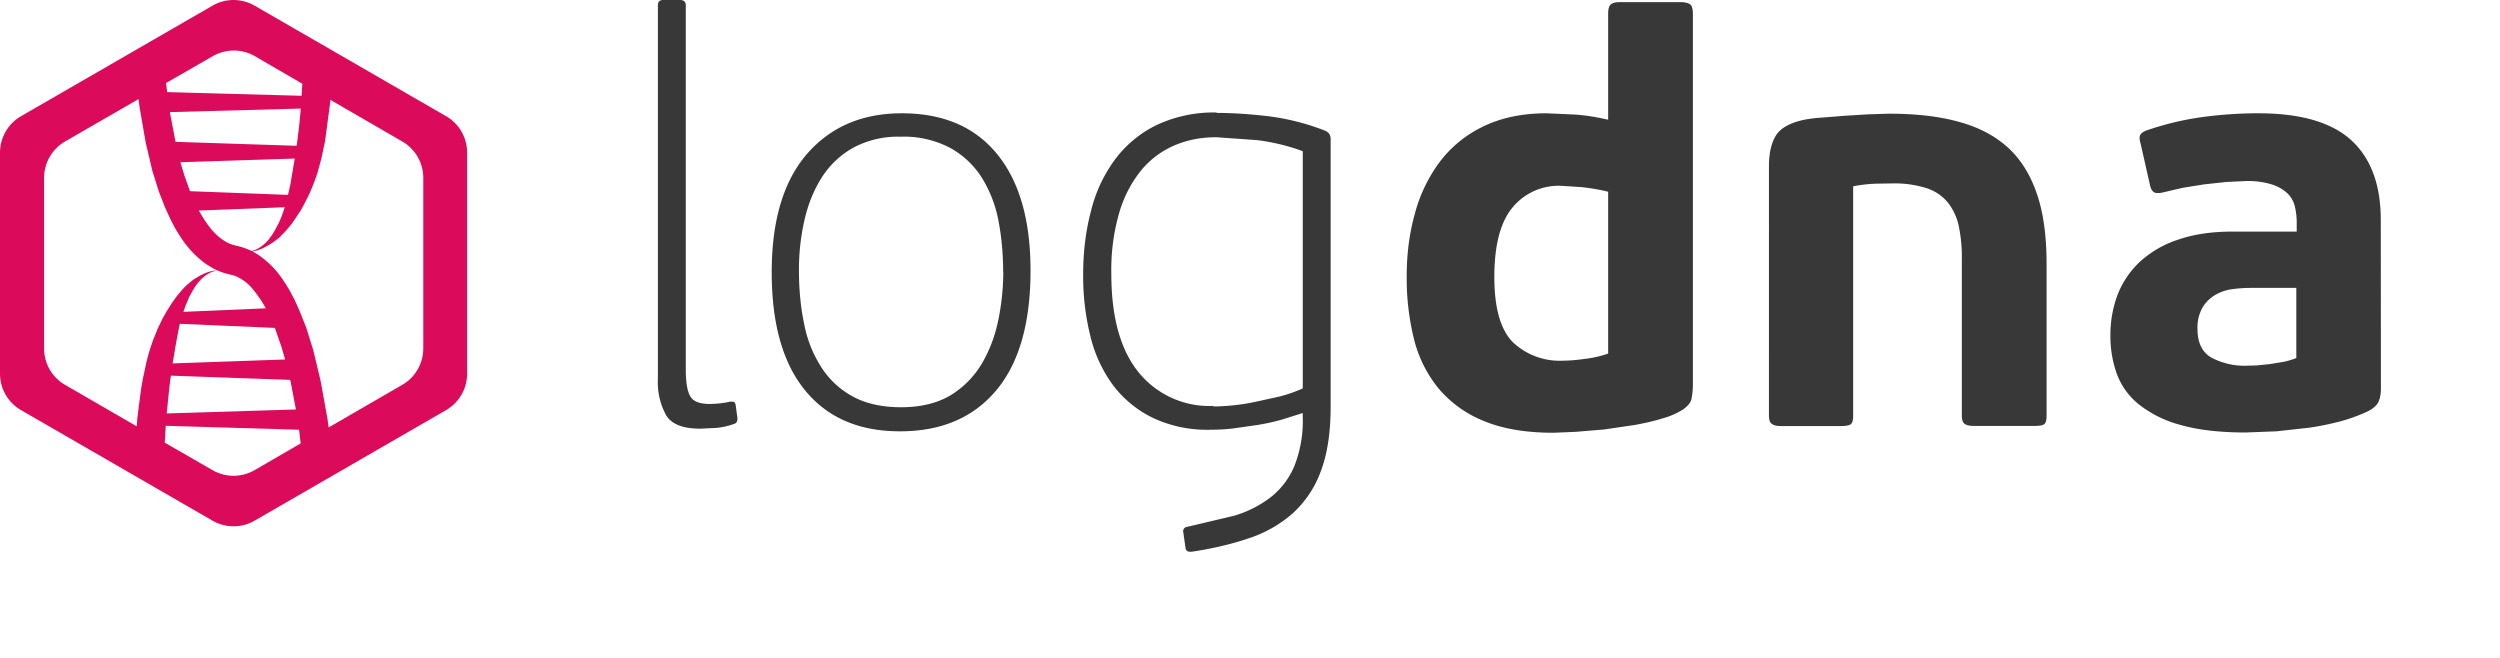
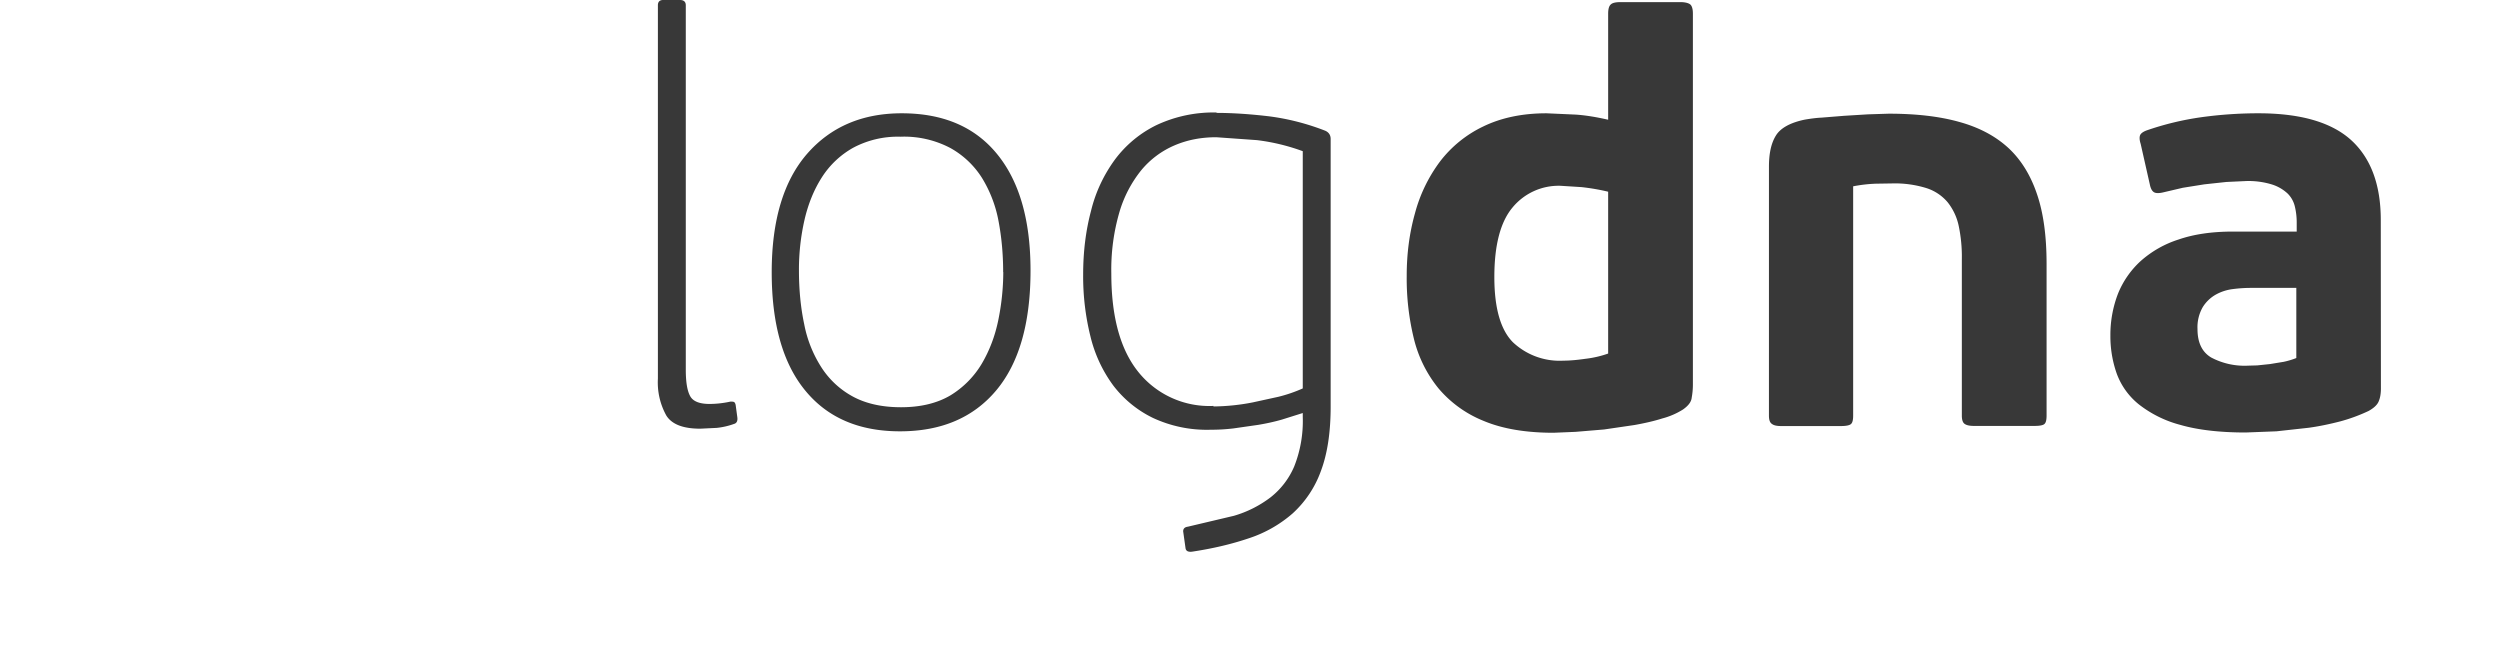
<svg xmlns="http://www.w3.org/2000/svg" width="19" height="5" fill="none">
-   <path fill-rule="evenodd" clip-rule="evenodd" d="M1.262.63L1.27.7l1.022.028.001-.017.002-.029.002-.03V.636l-.36-.209a.32.32 0 00-.32 0l-.355.204zm.072.448l.92.03.002-.014.002-.011.003-.022.002-.017.002-.017.003-.024.003-.024.008-.076.007-.078-.995.027.043.226zm.11.375l.745.028.02-.09.008-.051.002-.009.001-.009.007-.036.003-.025.004-.02.006-.036-.869.028.028.093.045.128v-.001zm.468.455a.184.184 0 00.054-.022.315.315 0 00.076-.066l.008-.011.006-.008.008-.01a.452.452 0 00.024-.04l.002-.003.002-.004.027-.05.015-.034.006-.016.01-.027.014-.042-.653.025.032.054c.02.032.043.065.068.094.035.04.077.077.126.1a.28.28 0 00.042.015l.014.004.014.003.008.002.025.007a.444.444 0 01.049.018l.023.01zm-.6.854l.855-.03-.028-.096-.05-.144-.722-.031-.004.016-.018.093-.01.056-.003.013-.004.028-.006.037-.004.02-.006.037v.001zm-.045.38l.982-.03-.04-.21-.004-.015-.906-.032-.012.09-.02.197zm-.228.098l.005-.063.002-.016.002-.015.007-.058.018-.136.009-.05.001-.009.027-.128.004-.017.014-.054.006-.02.003-.012.026-.076.002-.005.03-.074v-.002l.04-.083.027-.048.002-.004.047-.074.019-.026.007-.01a.889.889 0 01.078-.09l.004-.003.017-.015.026-.021.007-.005.01-.007.034-.02.022-.012.027-.012a.286.286 0 01.068-.018h.018l.001.001-.001.001H1.64a.167.167 0 00-.053.019.225.225 0 00-.04.028l-.015.013a.317.317 0 00-.026.029l-.009.01-.003.005-.01.014-.022.036-.002.003-.002.004-.02.037-.02.048-.005.01-.01.028-.009.027.626-.027a.927.927 0 00-.111-.16.345.345 0 00-.104-.078.154.154 0 00-.035-.013l-.024-.006-.008-.002-.03-.008a.498.498 0 01-.103-.045l-.037-.023a.738.738 0 01-.187-.194l-.022-.033-.03-.05-.035-.068-.04-.087-.047-.121-.05-.16-.05-.213L1.06.81 1.053.753l-.558.322a.32.32 0 00-.16.277v1.296c0 .114.06.22.16.277l.544.315zm1.458.009l.56-.324a.32.32 0 00.16-.277V1.352a.32.32 0 00-.16-.277L2.511.759 2.508.79l-.038.285-.004.018-.017.081-.006.028-.004.016-.006.022-.017.062v.003l-.029.082-.004.01-.007.017-.02.049-.005.01-.003.007-.015.03-.03.058-.015.027-.001.002-.049.074-.018.026-.008.01a.924.924 0 01-.075.084l-.004.004-.01.01-.034.027-.003.002a.566.566 0 01-.07.043L2 1.886l-.03.012a.275.275 0 01-.036.01l-.015.003.013.007.03.018a.699.699 0 01.186.187l.024.036.03.05.036.068.04.089.049.123.054.173.055.23.052.287.01.07zm-1.245.115l.363.209a.32.32 0 00.32 0l.35-.203-.012-.104-1.013-.03-.008.128zM2.476.355l.914.528c.1.057.16.163.16.277v1.68a.32.32 0 01-.16.277l-1.455.84a.32.32 0 01-.32 0L.16 3.117A.32.32 0 010 2.84V1.16A.32.32 0 01.16.883l1.455-.84a.32.32 0 01.32 0l.52.3.007.002.014.01z" fill="#DB0A5B" />
  <path fill-rule="evenodd" clip-rule="evenodd" d="M5.604 3.174c.003.026-.006.043-.026.048a.55.55 0 01-.132.03l-.124.006c-.13 0-.216-.033-.258-.1A.518.518 0 015 2.878V.04c0-.027.014-.04.04-.04h.128c.029 0 .044.014.044.04v2.77c0 .094.011.16.033.2.021.04.071.06.147.06a.75.75 0 00.16-.018c.007 0 .015 0 .023.002s.013.01.016.024l.013.096zm2.02-1.107c0-.13-.011-.259-.035-.386a.962.962 0 00-.126-.329.668.668 0 00-.24-.227.754.754 0 00-.38-.086.72.72 0 00-.359.084.671.671 0 00-.238.225c-.06.094-.104.202-.132.324a1.7 1.7 0 00-.042.382c0 .147.013.283.04.41a.93.93 0 00.132.33.653.653 0 00.24.221c.099.053.22.08.364.08.15 0 .275-.031.375-.09a.703.703 0 00.238-.24c.059-.1.101-.21.126-.332a1.85 1.85 0 00.038-.364m.207-.013c0 .4-.087.703-.26.91-.174.208-.418.312-.732.312-.312 0-.552-.104-.721-.311-.17-.207-.254-.507-.254-.898 0-.394.09-.694.269-.9.179-.205.419-.308.719-.308.315 0 .556.103.725.31.17.208.254.503.254.885m1.39 1.033a1.61 1.61 0 00.3-.031l.192-.042a1.09 1.09 0 00.187-.064V1.149a1.551 1.551 0 00-.348-.084l-.309-.022c-.115 0-.22.02-.318.062a.67.67 0 00-.251.187.92.92 0 00-.168.322 1.56 1.56 0 00-.061.465c0 .33.069.58.207.75a.692.692 0 00.57.256m.02-2.227c.124 0 .258.009.402.026.147.019.29.056.428.11.026.012.04.033.04.062V3.09c0 .197-.025.36-.075.492a.804.804 0 01-.214.32.96.96 0 01-.333.189c-.13.044-.272.078-.433.102-.029.003-.045-.006-.048-.027l-.018-.128c0-.02.012-.032.035-.035l.351-.083a.85.85 0 00.278-.14.594.594 0 00.18-.235.935.935 0 00.065-.375v-.031l-.159.05c-.059.017-.12.03-.18.04l-.188.027a1.44 1.44 0 01-.172.01.97.97 0 01-.44-.09.84.84 0 01-.301-.246 1.036 1.036 0 01-.174-.375 1.889 1.889 0 01-.055-.468c0-.174.02-.335.06-.485.034-.141.097-.274.182-.39A.868.868 0 018.791.95a1.02 1.02 0 01.456-.095m2.11 1.25c0 .236.047.4.14.495a.517.517 0 00.385.141c.042 0 .097-.004.166-.014a.794.794 0 00.174-.04v-1.23a1.632 1.632 0 00-.203-.035l-.159-.01a.454.454 0 00-.364.164c-.092.109-.139.285-.139.53m-.666-.01c0-.165.02-.322.062-.472a1.15 1.15 0 01.19-.395.903.903 0 01.33-.268c.136-.066.296-.1.481-.1l.223.01c.072.005.154.018.245.039V.104c0-.036.007-.059.02-.07.013-.013.039-.018.077-.018h.45c.032 0 .057.005.073.015.016.01.024.035.024.073v2.818a.55.55 0 01-.009.1c-.003.032-.025.061-.066.09a.56.56 0 01-.157.068c-.063.02-.133.036-.211.05l-.232.034-.216.018-.168.007c-.211 0-.388-.03-.531-.09a.876.876 0 01-.344-.248.958.958 0 01-.186-.375 1.922 1.922 0 01-.055-.476m3.692-.706l-.125.002a1.104 1.104 0 00-.174.02v1.742c0 .033-.005.054-.016.064-.01.01-.036.016-.077.016h-.454c-.033 0-.056-.005-.07-.016-.016-.01-.023-.031-.023-.064V1.266c0-.1.017-.178.053-.236.035-.057.109-.098.22-.121.042-.007.084-.013.126-.015l.174-.014.18-.011.157-.005c.206 0 .384.02.534.062.15.041.274.106.373.196.098.09.171.208.22.353.05.146.073.323.073.532v1.151c0 .033-.005.054-.016.064-.01.01-.036.015-.077.015h-.459c-.032 0-.056-.005-.07-.015-.015-.01-.022-.031-.022-.064v-1.19a1.136 1.136 0 00-.024-.252.43.43 0 00-.084-.179.35.35 0 00-.163-.108.81.81 0 00-.258-.035m3.07.794h-.348a1.07 1.07 0 00-.133.009.356.356 0 00-.13.042.278.278 0 00-.099.095.307.307 0 00-.04.167c0 .103.035.175.104.216a.54.54 0 00.28.062l.07-.002.096-.01.104-.017a.583.583 0 00.097-.029v-.533zm.644.763c0 .038-.005.07-.016.097-.01.027-.036.052-.077.075-.07.033-.143.06-.218.08-.078.02-.157.037-.238.048l-.245.027-.234.009c-.2 0-.366-.02-.497-.058a.87.87 0 01-.315-.156.537.537 0 01-.168-.234.852.852 0 01-.048-.29.87.87 0 01.057-.315.681.681 0 01.172-.249.796.796 0 01.29-.165c.116-.04.253-.06.412-.06h.485v-.07a.512.512 0 00-.014-.12.204.204 0 00-.055-.099.31.31 0 00-.116-.068.606.606 0 00-.2-.027l-.15.007-.167.018-.163.026-.141.033c-.039.01-.065.01-.08 0-.014-.009-.024-.028-.03-.057l-.07-.31c-.01-.031-.01-.054-.003-.068.007-.013.023-.024.046-.033.135-.047.275-.081.417-.101.144-.02.29-.03.434-.03.321 0 .556.068.706.204.15.137.225.34.225.607l.001 1.279z" fill="#383838" />
</svg>